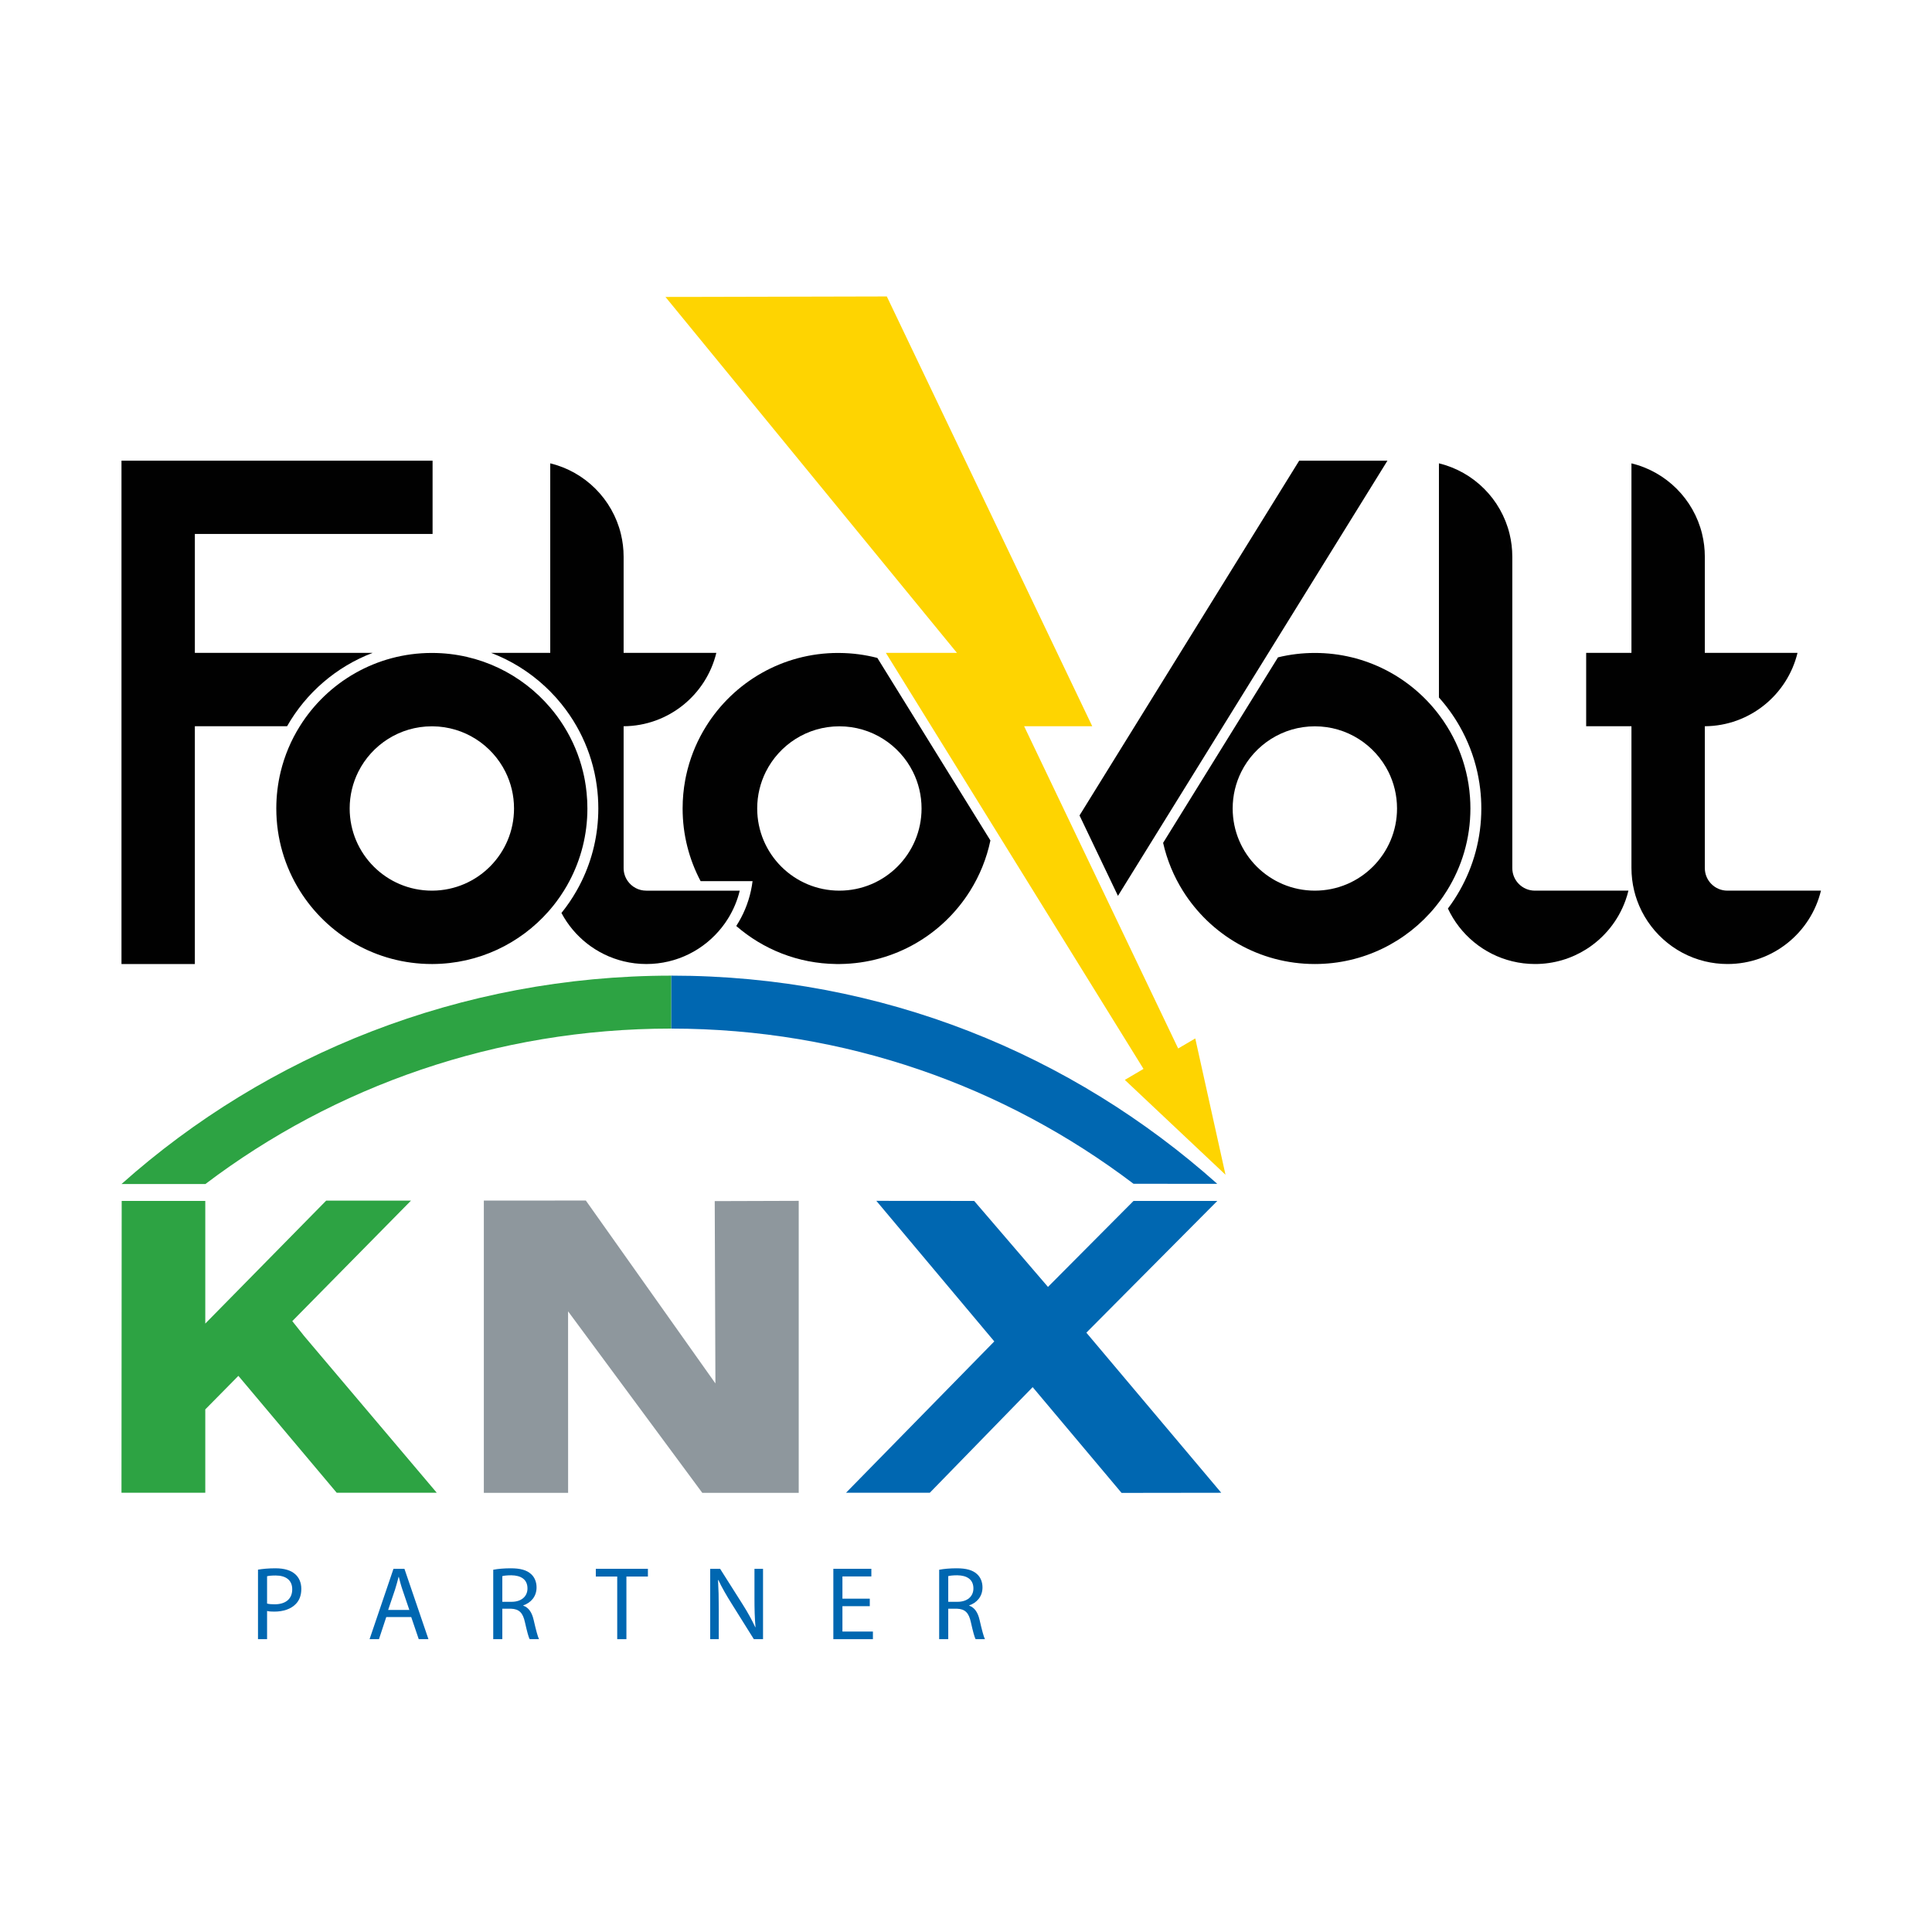
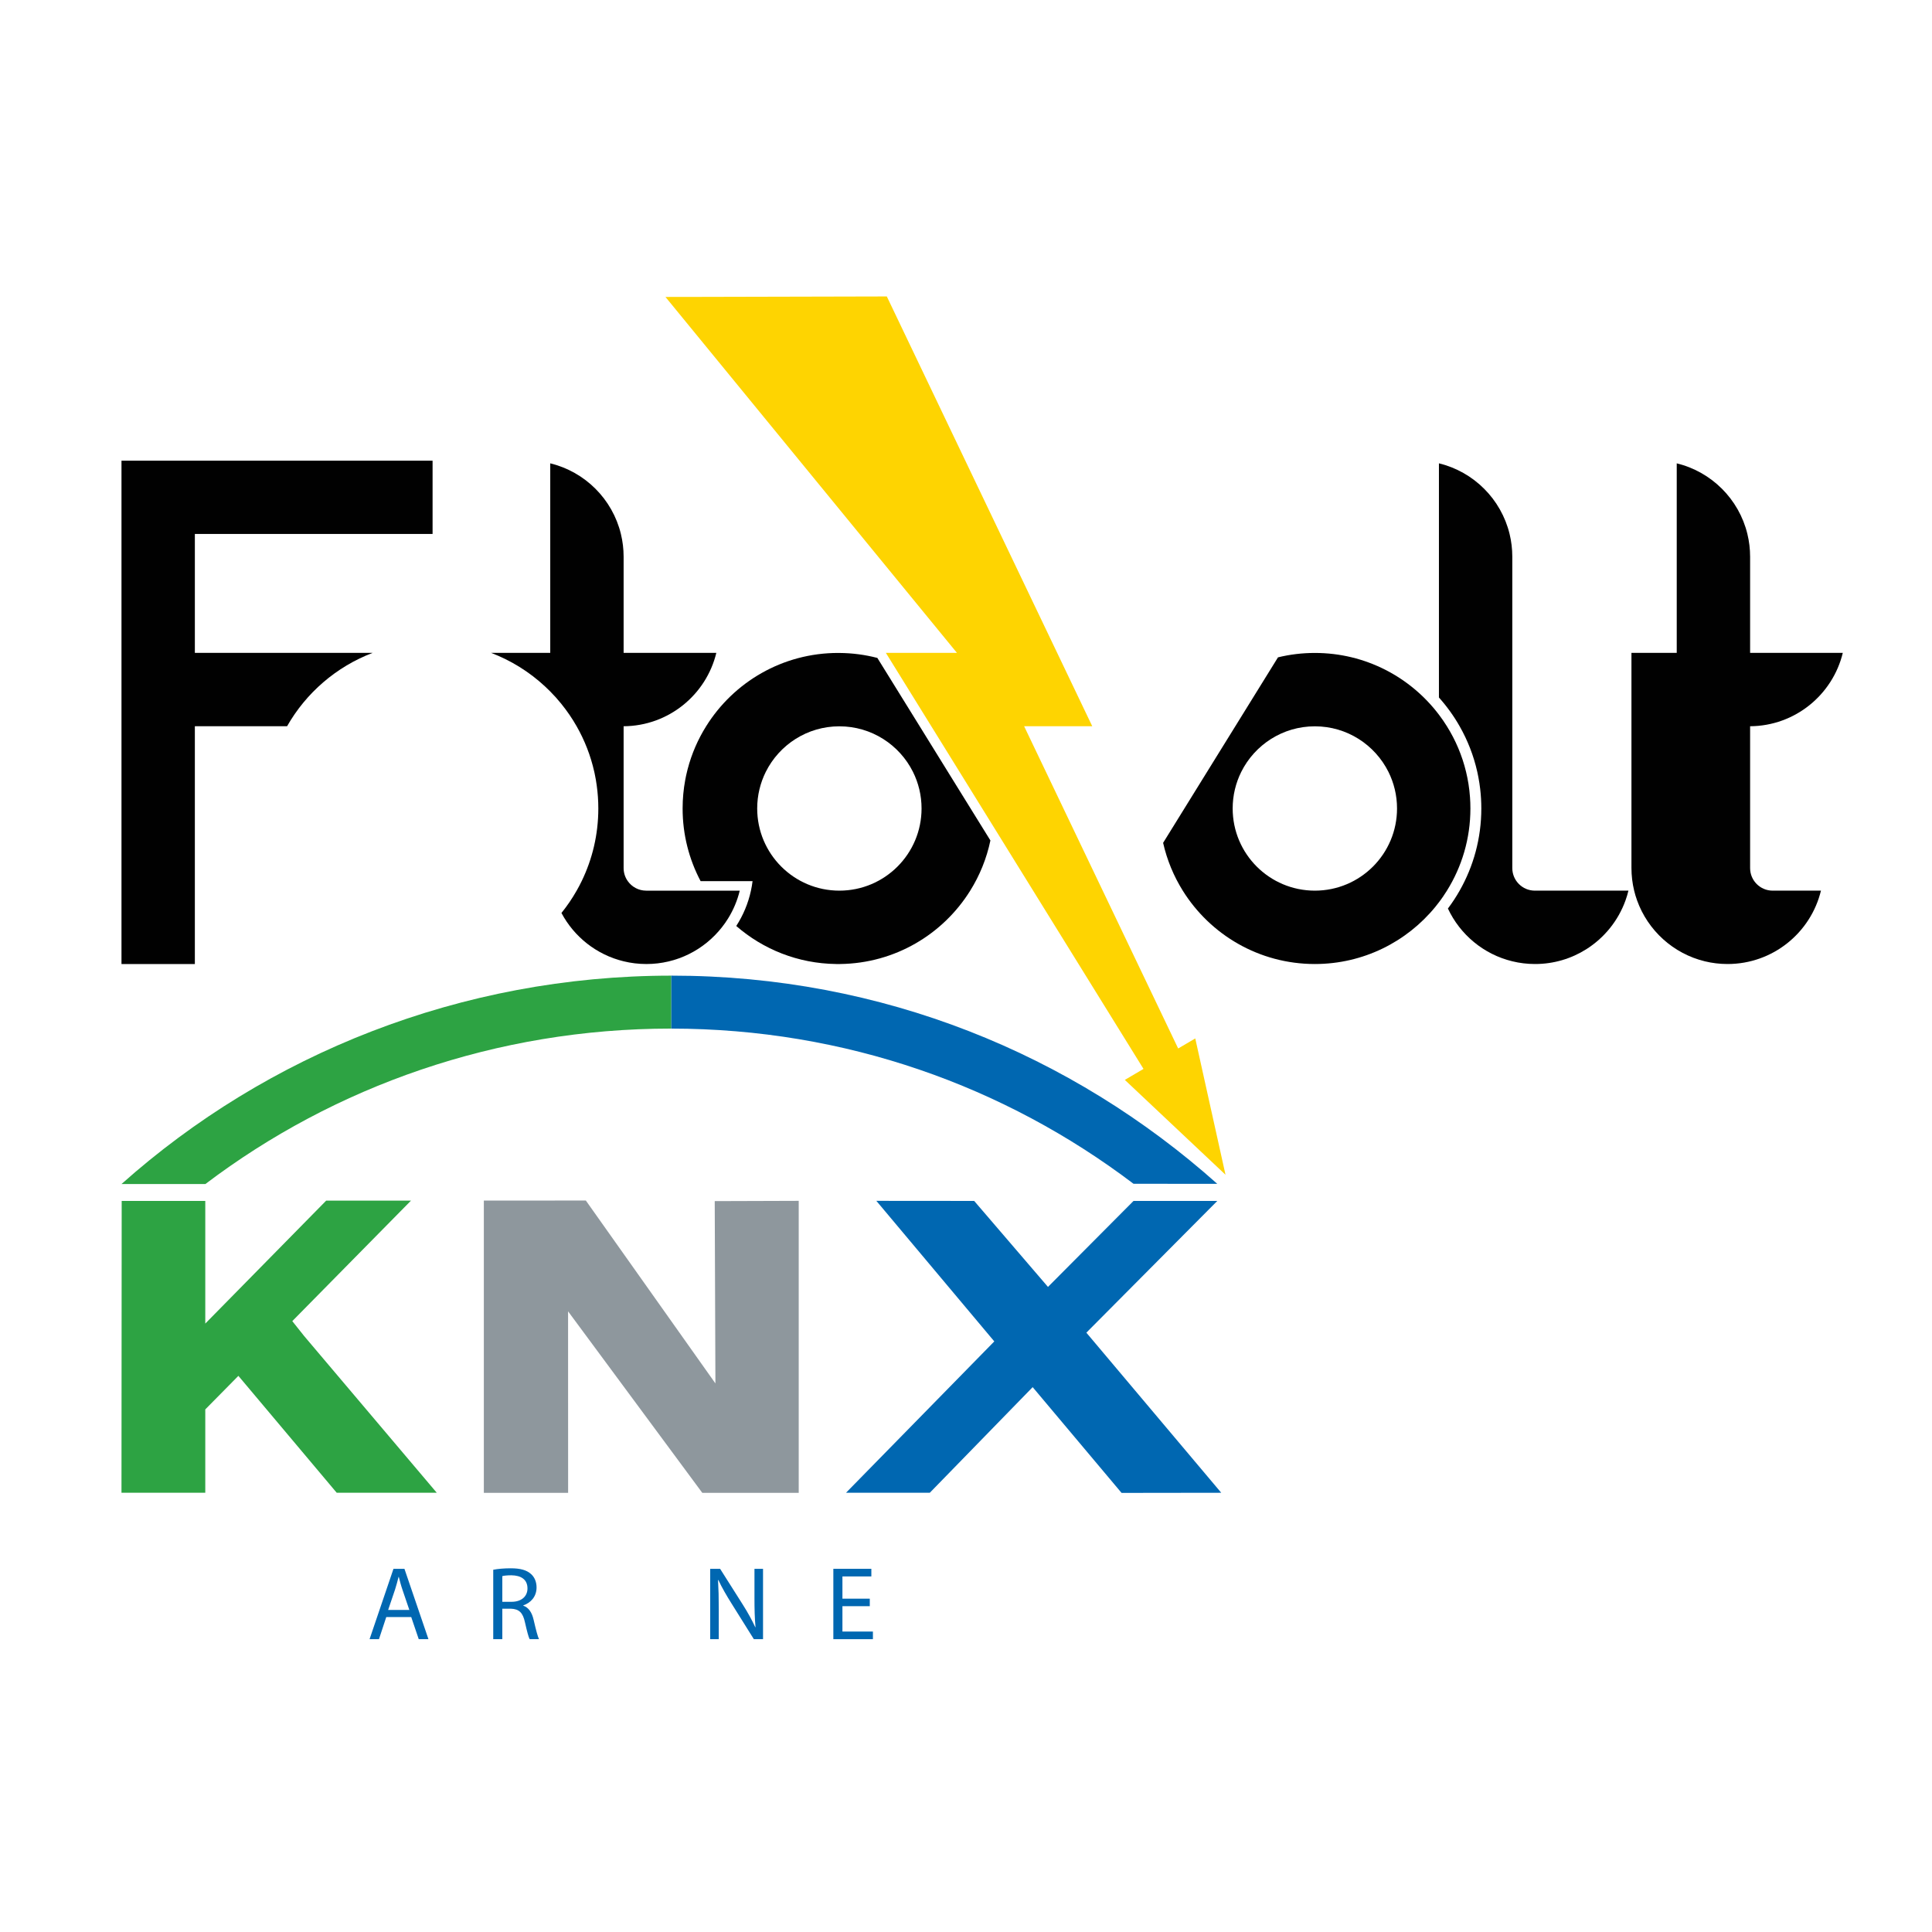
<svg xmlns="http://www.w3.org/2000/svg" viewBox="0 0 454.087 454.087">
  <g>
    <g id="Layer_1">
      <path d="M45.798,125.494v27.955h41.777c-8.532,3.248-15.639,9.398-20.103,17.245h-21.674v55.884h-17.245v-118.304h73.119v17.22h-55.874Z" fill="#010101" />
-       <path d="M137.868,186.308c-.095-.981-.23-1.952-.405-2.902-.125-.676-.265-1.341-.425-1.997-.926-3.843-2.462-7.452-4.504-10.714-.956-1.541-2.032-3.008-3.208-4.384-6.666-7.822-16.579-12.796-27.654-12.846h-.17c-13.096,0-24.587,6.886-31.037,17.23-2.042,3.263-3.578,6.871-4.504,10.714-.666,2.762-1.021,5.645-1.021,8.613,0,7.091,2.017,13.707,5.515,19.312,6.451,10.354,17.946,17.245,31.047,17.245h.17c10.855-.05,20.588-4.824,27.249-12.376.14-.155.275-.31.405-.47.5-.581.976-1.176,1.436-1.792.631-.841,1.226-1.711,1.782-2.607.455-.726.886-1.466,1.281-2.227,2.702-5.099,4.234-10.909,4.234-17.085,0-1.256-.065-2.492-.19-3.713ZM101.672,209.333h-.17c-10.669,0-19.317-8.643-19.317-19.312,0-3.098.731-6.02,2.022-8.613,3.168-6.341,9.723-10.699,17.295-10.699h.17c7.497.065,13.977,4.404,17.12,10.699,1.291,2.592,2.022,5.515,2.022,8.613,0,10.614-8.557,19.222-19.142,19.312Z" fill="#010101" />
      <path d="M173.865,209.333c-.565,2.342-1.501,4.539-2.732,6.531-.455.741-.956,1.451-1.496,2.127-4.134,5.235-10.534,8.588-17.72,8.588-1.842,0-3.633-.22-5.345-.641-6.336-1.531-11.63-5.74-14.613-11.36,1.331-1.642,2.527-3.398,3.573-5.245.42-.731.811-1.472,1.176-2.227,2.512-5.164,3.918-10.96,3.918-17.085,0-1.827-.125-3.618-.37-5.375v-.005c-.12-.906-.275-1.807-.465-2.692-.035-.18-.075-.36-.115-.541-.856-3.813-2.267-7.412-4.149-10.714-1.046-1.842-2.242-3.583-3.563-5.22v-.005c-.826-1.026-1.706-2.012-2.637-2.947-.395-.405-.801-.796-1.216-1.176,0,0-.005,0-.005-.005-3.648-3.393-7.942-6.09-12.676-7.892h13.897v-44.549c8.182,1.982,14.618,8.418,16.605,16.595.005.01.005.02.005.03.415,1.707.636,3.488.636,5.325v22.6h21.789c-2.387,9.844-11.225,17.17-21.789,17.245v33.339c0,1.146.365,2.207.986,3.073.961,1.346,2.537,2.227,4.319,2.227h21.989Z" fill="#010101" />
-       <path d="M427.987,209.333c-2.397,9.899-11.32,17.245-21.954,17.245-1.842,0-3.628-.22-5.34-.636-7.406-1.797-13.387-7.241-15.929-14.333v-.005c-.265-.741-.495-1.496-.681-2.272-.415-1.711-.636-3.498-.636-5.34v-33.299h-10.644v-17.245h10.644v-44.544c8.177,1.977,14.618,8.412,16.605,16.589.005.01.005.02.005.03.415,1.707.636,3.488.636,5.325v22.6h21.784c-2.387,9.844-11.225,17.17-21.784,17.245v33.339c0,2.928,2.372,5.3,5.3,5.3h21.994Z" fill="#010101" />
+       <path d="M427.987,209.333c-2.397,9.899-11.32,17.245-21.954,17.245-1.842,0-3.628-.22-5.34-.636-7.406-1.797-13.387-7.241-15.929-14.333v-.005c-.265-.741-.495-1.496-.681-2.272-.415-1.711-.636-3.498-.636-5.34v-33.299v-17.245h10.644v-44.544c8.177,1.977,14.618,8.412,16.605,16.589.005.01.005.02.005.03.415,1.707.636,3.488.636,5.325v22.6h21.784c-2.387,9.844-11.225,17.17-21.784,17.245v33.339c0,2.928,2.372,5.3,5.3,5.3h21.994Z" fill="#010101" />
      <path d="M382.738,209.333c-.185.776-.415,1.536-.681,2.277-1.716,4.794-5.009,8.838-9.253,11.51-3.478,2.192-7.602,3.458-12.016,3.458-1.842,0-3.633-.22-5.345-.641-6.721-1.626-12.266-6.26-15.133-12.401,1.006-1.336,1.932-2.742,2.757-4.204,3.243-5.695,5.094-12.291,5.094-19.312,0-1.546-.09-3.073-.265-4.574-.11-.941-.25-1.872-.43-2.792-.075-.421-.16-.831-.255-1.246-.856-3.813-2.267-7.412-4.149-10.714-1.381-2.427-3.013-4.689-4.864-6.756v-55.038c8.182,1.982,14.618,8.418,16.604,16.595.42,1.717.641,3.508.641,5.355v73.184c0,2.928,2.377,5.3,5.305,5.3h21.989Z" fill="#010101" />
-       <polygon points="326.098 108.274 262.758 210.559 253.725 191.657 305.355 108.274 326.098 108.274" fill="#010101" />
      <polygon points="288.035 276.106 264.374 253.812 268.763 251.229 208.21 153.449 224.916 153.449 156.405 69.791 161.536 69.786 208.432 69.676 256.719 170.694 240.708 170.694 276.91 246.43 280.929 244.068 287.995 275.916 288.035 276.106" fill="#fed401" />
      <path d="M345.5,187.369c-.075-1.041-.19-2.067-.35-3.078-.155-.976-.345-1.937-.575-2.883-.926-3.843-2.462-7.452-4.504-10.714-.58-.936-1.206-1.842-1.872-2.717-6.671-8.818-17.25-14.513-29.16-14.513-2.988,0-5.89.355-8.668,1.036l-10.029,16.194-6.636,10.714-10.334,16.69c.911,4.038,2.492,7.827,4.619,11.235,6.451,10.354,17.946,17.245,31.047,17.245,11.415,0,21.609-5.235,28.315-13.432.29-.355.57-.715.846-1.081.35-.455.686-.916,1.006-1.391.305-.44.595-.886.876-1.341,3.498-5.605,5.515-12.221,5.515-19.312,0-.891-.03-1.776-.095-2.652ZM309.038,209.333c-10.669,0-19.317-8.643-19.317-19.312,0-3.098.731-6.02,2.022-8.613,3.168-6.341,9.724-10.699,17.295-10.699s14.122,4.359,17.29,10.699c1.291,2.592,2.022,5.515,2.022,8.613,0,10.669-8.647,19.312-19.312,19.312Z" fill="#010101" />
      <path d="M222.788,181.408l-6.631-10.714-9.949-16.059c-2.857-.741-5.845-1.146-8.928-1.166-.095-.005-.19-.005-.285-.005-13.091,0-24.576,6.881-31.027,17.23-1.932,3.083-3.408,6.476-4.349,10.084-.055.21-.11.42-.155.63-.16.636-.295,1.276-.415,1.927-.4,2.167-.611,4.404-.611,6.691,0,6.17,1.531,11.98,4.234,17.08h12.206c-.095.756-.22,1.496-.38,2.227-.646,3.003-1.837,5.81-3.453,8.307,6.306,5.475,14.503,8.828,23.48,8.938h.761c.005.005.015.005.02,0,.01.005.02.005.03,0,.045.005.09.005.135,0,12.906-.16,24.196-7.011,30.567-17.245,2.227-3.568,3.853-7.547,4.744-11.795l-9.994-16.129ZM197.28,209.333c-10.664,0-19.312-8.643-19.312-19.312,0-3.098.731-6.02,2.022-8.613,3.168-6.341,9.719-10.699,17.29-10.699s14.127,4.359,17.295,10.699c1.291,2.592,2.022,5.515,2.022,8.613,0,10.669-8.648,19.312-19.317,19.312Z" fill="#010101" />
      <g>
        <polygon points="287.035 350.851 263.606 350.883 242.713 326.027 218.534 350.851 198.842 350.851 233.693 315.277 205.972 282.24 228.965 282.259 246.31 302.47 266.42 282.259 286.11 282.259 255.333 313.223 287.035 350.851 287.035 350.851 287.035 350.851" fill="#0067b1" fill-rule="evenodd" />
        <polygon points="137.692 282.165 168.147 325.152 167.986 282.303 187.727 282.24 187.727 350.876 165.067 350.876 133.517 308.207 133.527 350.876 113.719 350.876 113.719 282.181 137.692 282.165 137.692 282.165 137.692 282.165" fill="#8e979d" fill-rule="evenodd" />
        <polygon points="71.493 314.023 68.699 310.508 96.599 282.189 76.665 282.189 48.248 311.087 48.248 311.038 48.248 282.264 28.601 282.259 28.553 350.846 48.248 350.851 48.248 331.26 56.029 323.373 79.139 350.849 102.654 350.849 71.493 314.023 71.493 314.023 71.493 314.023" fill="#2da343" fill-rule="evenodd" />
        <path d="M286.102,278.244c-34.174-30.482-78.791-48.934-128.284-48.934h-.079v12.445c40.965.022,78.405,13.538,108.677,36.473l19.686.016h0Z" fill="#0067b1" fill-rule="evenodd" />
        <path d="M28.564,278.283h19.716c30.296-22.955,68.371-36.528,109.358-36.528h.1v-12.445c-49.443.021-95.021,18.508-129.175,48.973h0Z" fill="#2da343" fill-rule="evenodd" />
-         <path d="M60.637,368.922c1.03-.172,2.38-.319,4.098-.319,2.11,0,3.656.491,4.637,1.374.908.785,1.448,1.987,1.448,3.46,0,1.496-.442,2.674-1.276,3.533-1.129,1.202-2.969,1.815-5.055,1.815-.638,0-1.227-.024-1.717-.147v6.625h-2.135v-16.341ZM62.772,376.896c.466.123,1.055.172,1.767.172,2.576,0,4.146-1.251,4.146-3.533,0-2.184-1.546-3.238-3.901-3.238-.932,0-1.644.073-2.012.172v6.428Z" fill="#0067b1" />
        <g>
          <path d="M90.787,380.062l-1.717,5.201h-2.208l5.619-16.537h2.576l5.643,16.537h-2.282l-1.767-5.201h-5.864ZM96.209,378.393l-1.62-4.76c-.368-1.08-.613-2.062-.859-3.019h-.049c-.246.981-.516,1.988-.834,2.994l-1.619,4.784h4.981Z" fill="#0067b1" />
          <path d="M115.928,368.947c1.08-.221,2.625-.344,4.098-.344,2.282,0,3.754.417,4.785,1.35.834.736,1.3,1.865,1.3,3.141,0,2.184-1.374,3.631-3.116,4.221v.073c1.276.441,2.037,1.619,2.429,3.337.54,2.307.932,3.901,1.276,4.539h-2.208c-.27-.466-.638-1.89-1.104-3.95-.491-2.282-1.374-3.141-3.312-3.214h-2.012v7.164h-2.135v-16.316ZM118.062,376.479h2.184c2.282,0,3.729-1.251,3.729-3.141,0-2.135-1.546-3.066-3.803-3.091-1.03,0-1.767.098-2.11.195v6.036Z" fill="#0067b1" />
-           <path d="M145.068,370.541h-5.03v-1.815h12.243v1.815h-5.054v14.722h-2.159v-14.722Z" fill="#0067b1" />
          <path d="M166.922,385.263v-16.537h2.331l5.3,8.366c1.228,1.938,2.184,3.681,2.969,5.374l.05-.024c-.196-2.209-.245-4.221-.245-6.797v-6.919h2.012v16.537h-2.159l-5.251-8.392c-1.153-1.84-2.258-3.729-3.092-5.521l-.073.024c.122,2.086.172,4.073.172,6.821v7.066h-2.013Z" fill="#0067b1" />
          <path d="M204.429,377.509h-6.429v5.963h7.165v1.791h-9.3v-16.537h8.932v1.791h-6.797v5.227h6.429v1.766Z" fill="#0067b1" />
-           <path d="M220.737,368.947c1.08-.221,2.626-.344,4.098-.344,2.282,0,3.754.417,4.785,1.35.834.736,1.3,1.865,1.3,3.141,0,2.184-1.374,3.631-3.116,4.221v.073c1.276.441,2.037,1.619,2.43,3.337.54,2.307.933,3.901,1.275,4.539h-2.208c-.27-.466-.638-1.89-1.104-3.95-.49-2.282-1.373-3.141-3.312-3.214h-2.013v7.164h-2.135v-16.316ZM222.871,376.479h2.184c2.282,0,3.73-1.251,3.73-3.141,0-2.135-1.546-3.066-3.804-3.091-1.03,0-1.767.098-2.11.195v6.036Z" fill="#0067b1" />
        </g>
      </g>
    </g>
  </g>
</svg>